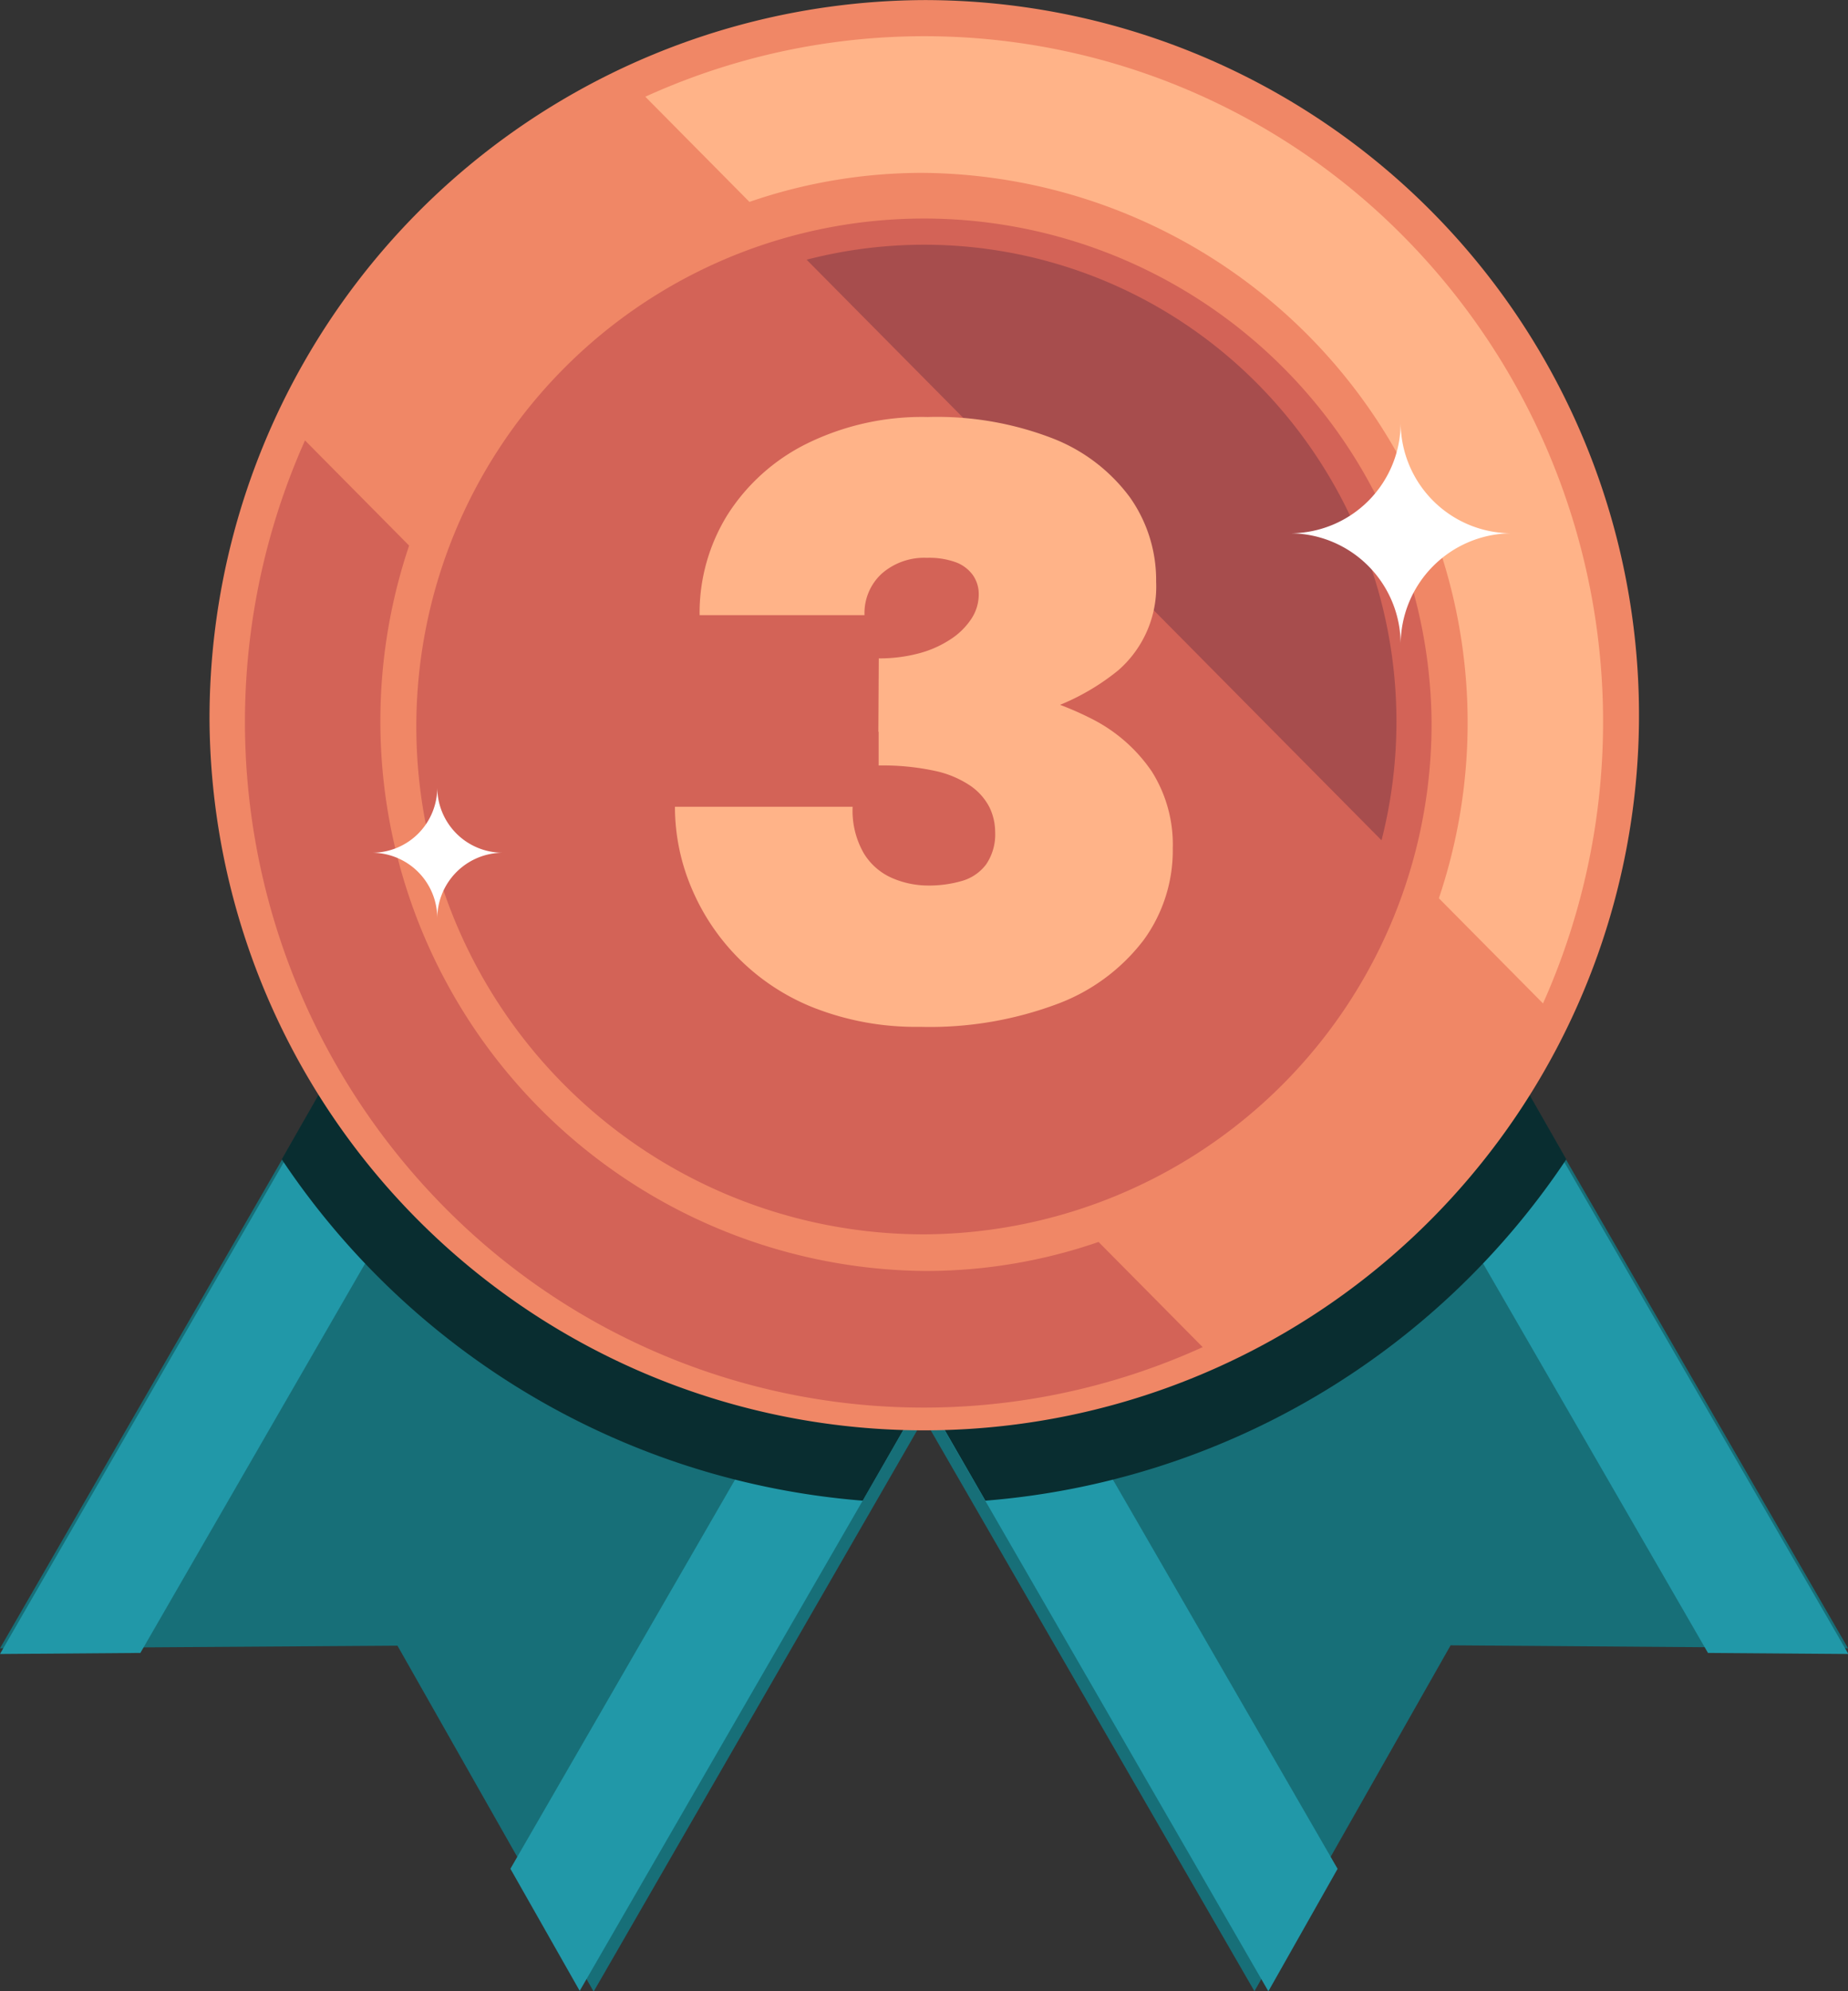
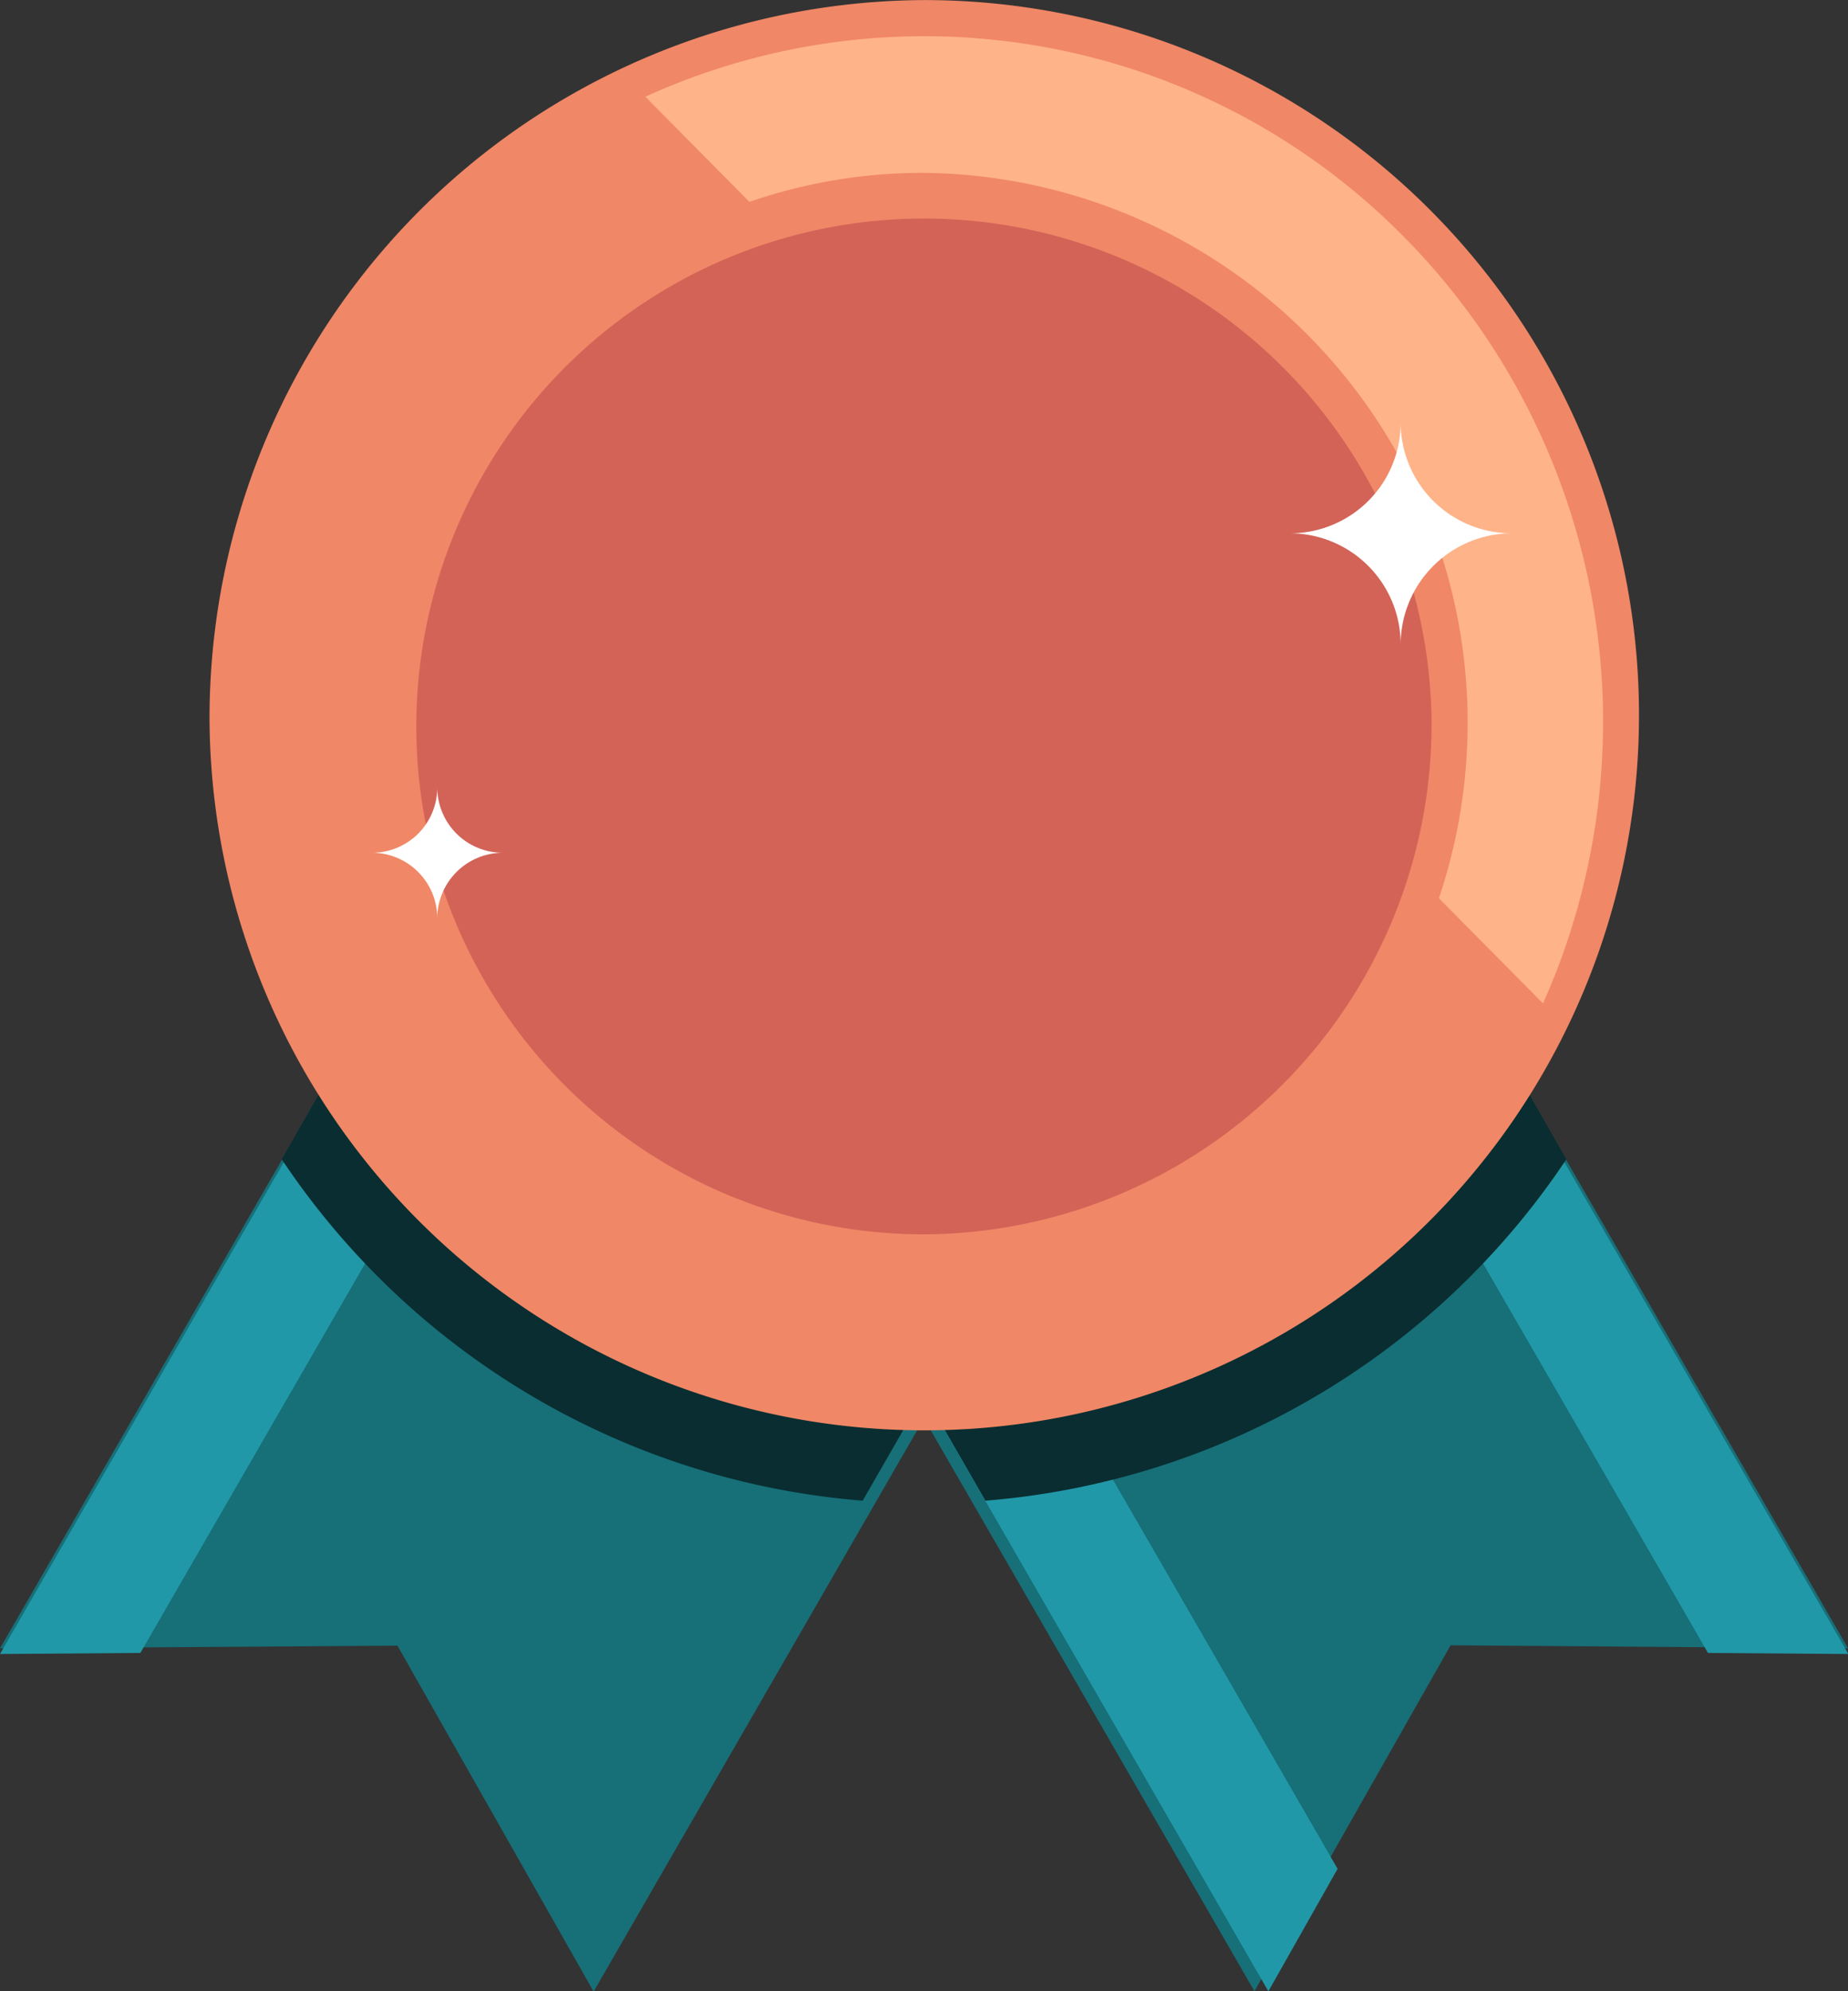
<svg xmlns="http://www.w3.org/2000/svg" id="ico-bronze" width="26" height="28" viewBox="0 0 26 28">
  <rect x="0" y="0" width="26" height="28" fill="#333333" stroke="none" />
  <defs>
    <clipPath id="clip-path">
      <rect id="사각형_179" data-name="사각형 179" width="26" height="28" fill="none" />
    </clipPath>
  </defs>
  <path id="패스_470" data-name="패스 470" d="M60.913,68.037l6.653,11.522,2.76-4.864,5.592.042L69.265,63.215Z" transform="translate(-49.917 -51.559)" fill="#176f78" />
  <path id="패스_471" data-name="패스 471" d="M60.913,85.1l6.653,11.522L68.54,94.9,62.387,84.248Z" transform="translate(-49.721 -68.621)" fill="#2198a8" />
  <path id="패스_472" data-name="패스 472" d="M97.343,64.066,103.5,74.722l1.975.015L98.818,63.215Z" transform="translate(-79.47 -51.479)" fill="#2198a8" />
  <path id="패스_473" data-name="패스 473" d="M0,74.737,5.592,74.7l2.76,4.864L15,68.037,6.653,63.215Z" transform="translate(0 -51.559)" fill="#176f78" />
-   <path id="패스_474" data-name="패스 474" d="M39.079,94.9l.975,1.717L46.706,85.1l-1.475-.851Z" transform="translate(-31.898 -68.622)" fill="#2198a8" />
  <path id="패스_475" data-name="패스 475" d="M0,74.737l1.975-.015L8.127,64.067l-1.475-.851Z" transform="translate(0 -51.479)" fill="#2198a8" />
  <g id="그룹_3172" data-name="그룹 3172">
    <g id="그룹_3171" data-name="그룹 3171" clip-path="url(#clip-path)">
      <path id="패스_476" data-name="패스 476" d="M39.473,67.7,36.91,63.215l-6.474,3.773-6.474-3.773L21.4,67.7A10.866,10.866,0,0,0,29.573,72.5L30.436,71,31.3,72.5A10.865,10.865,0,0,0,39.473,67.7" transform="translate(-17.436 -51.398)" fill="#092d30" />
      <path id="패스_477" data-name="패스 477" d="M15.9,10.149A10.056,10.056,0,1,0,25.952,0,10.1,10.1,0,0,0,15.9,10.149" transform="translate(-12.952 0.001)" fill="#f08766" />
      <path id="패스_478" data-name="패스 478" d="M45.916,22.944a7.142,7.142,0,1,0-7.142,7.208,7.175,7.175,0,0,0,7.142-7.208" transform="translate(-25.775 -12.795)" fill="#d36357" />
-       <path id="패스_479" data-name="패스 479" d="M61.278,18.622l8.089,8.165a6.746,6.746,0,0,0-1.737-6.411,6.6,6.6,0,0,0-6.352-1.753" transform="translate(-49.93 -14.971)" fill="#a74d4d" />
-       <path id="패스_480" data-name="패스 480" d="M21.42,43.9a9.481,9.481,0,0,0,10.675,1.974l-1.465-1.479a7.452,7.452,0,0,1-2.456.408,7.732,7.732,0,0,1-7.244-10.2l-1.465-1.479A9.7,9.7,0,0,0,21.42,43.9" transform="translate(-15.174 -26.931)" fill="#d36357" />
+       <path id="패스_479" data-name="패스 479" d="M61.278,18.622l8.089,8.165" transform="translate(-49.93 -14.971)" fill="#a74d4d" />
      <path id="패스_481" data-name="패스 481" d="M59.7,5.552A9.481,9.481,0,0,0,49.023,3.578l1.465,1.479a7.452,7.452,0,0,1,2.456-.408,7.732,7.732,0,0,1,7.244,10.2l1.465,1.479A9.7,9.7,0,0,0,59.7,5.552" transform="translate(-39.944 -2.218)" fill="#ffb388" />
-       <path id="패스_482" data-name="패스 482" d="M53.265,39.678a3.1,3.1,0,0,1-1.752-1.7,2.925,2.925,0,0,1-.231-1.138h2.5a1.2,1.2,0,0,0,.156.653.872.872,0,0,0,.4.35,1.275,1.275,0,0,0,.5.105,1.654,1.654,0,0,0,.48-.064.646.646,0,0,0,.342-.233.751.751,0,0,0,.127-.461.8.8,0,0,0-.081-.344.825.825,0,0,0-.266-.3,1.422,1.422,0,0,0-.5-.21,3.471,3.471,0,0,0-.792-.076V35.045a9.785,9.785,0,0,1,1.693.134,4.414,4.414,0,0,1,1.307.426,2.242,2.242,0,0,1,.844.741,1.925,1.925,0,0,1,.294,1.08,2.138,2.138,0,0,1-.41,1.289,2.716,2.716,0,0,1-1.2.893,5.118,5.118,0,0,1-1.948.327,3.918,3.918,0,0,1-1.462-.257m.884-4.924a2.132,2.132,0,0,0,.561-.07,1.5,1.5,0,0,0,.451-.2,1,1,0,0,0,.294-.292.62.62,0,0,0,.1-.339.463.463,0,0,0-.081-.268.518.518,0,0,0-.237-.181,1.093,1.093,0,0,0-.41-.064.906.906,0,0,0-.636.222.753.753,0,0,0-.243.584H51.629a2.61,2.61,0,0,1,.393-1.412,2.782,2.782,0,0,1,1.116-1,3.664,3.664,0,0,1,1.7-.374,4.509,4.509,0,0,1,1.757.3,2.456,2.456,0,0,1,1.087.828,2.017,2.017,0,0,1,.37,1.19,1.559,1.559,0,0,1-.532,1.243,3.236,3.236,0,0,1-1.416.665,8.713,8.713,0,0,1-1.96.2Z" transform="translate(-41.786 -25.496)" fill="#ffb388" />
      <path id="패스_483" data-name="패스 483" d="M101.143,33.312a1.568,1.568,0,0,0-1.558,1.573,1.561,1.561,0,0,0-1.55-1.573,1.554,1.554,0,0,0,1.55-1.565,1.561,1.561,0,0,0,1.558,1.565" transform="translate(-79.879 -25.813)" fill="#fff" />
      <path id="패스_484" data-name="패스 484" d="M30.115,60.135a.925.925,0,0,0-.919.928.921.921,0,0,0-.914-.928.917.917,0,0,0,.914-.923.921.921,0,0,0,.919.923" transform="translate(-23.044 -48.144)" fill="#fff" />
    </g>
  </g>
</svg>